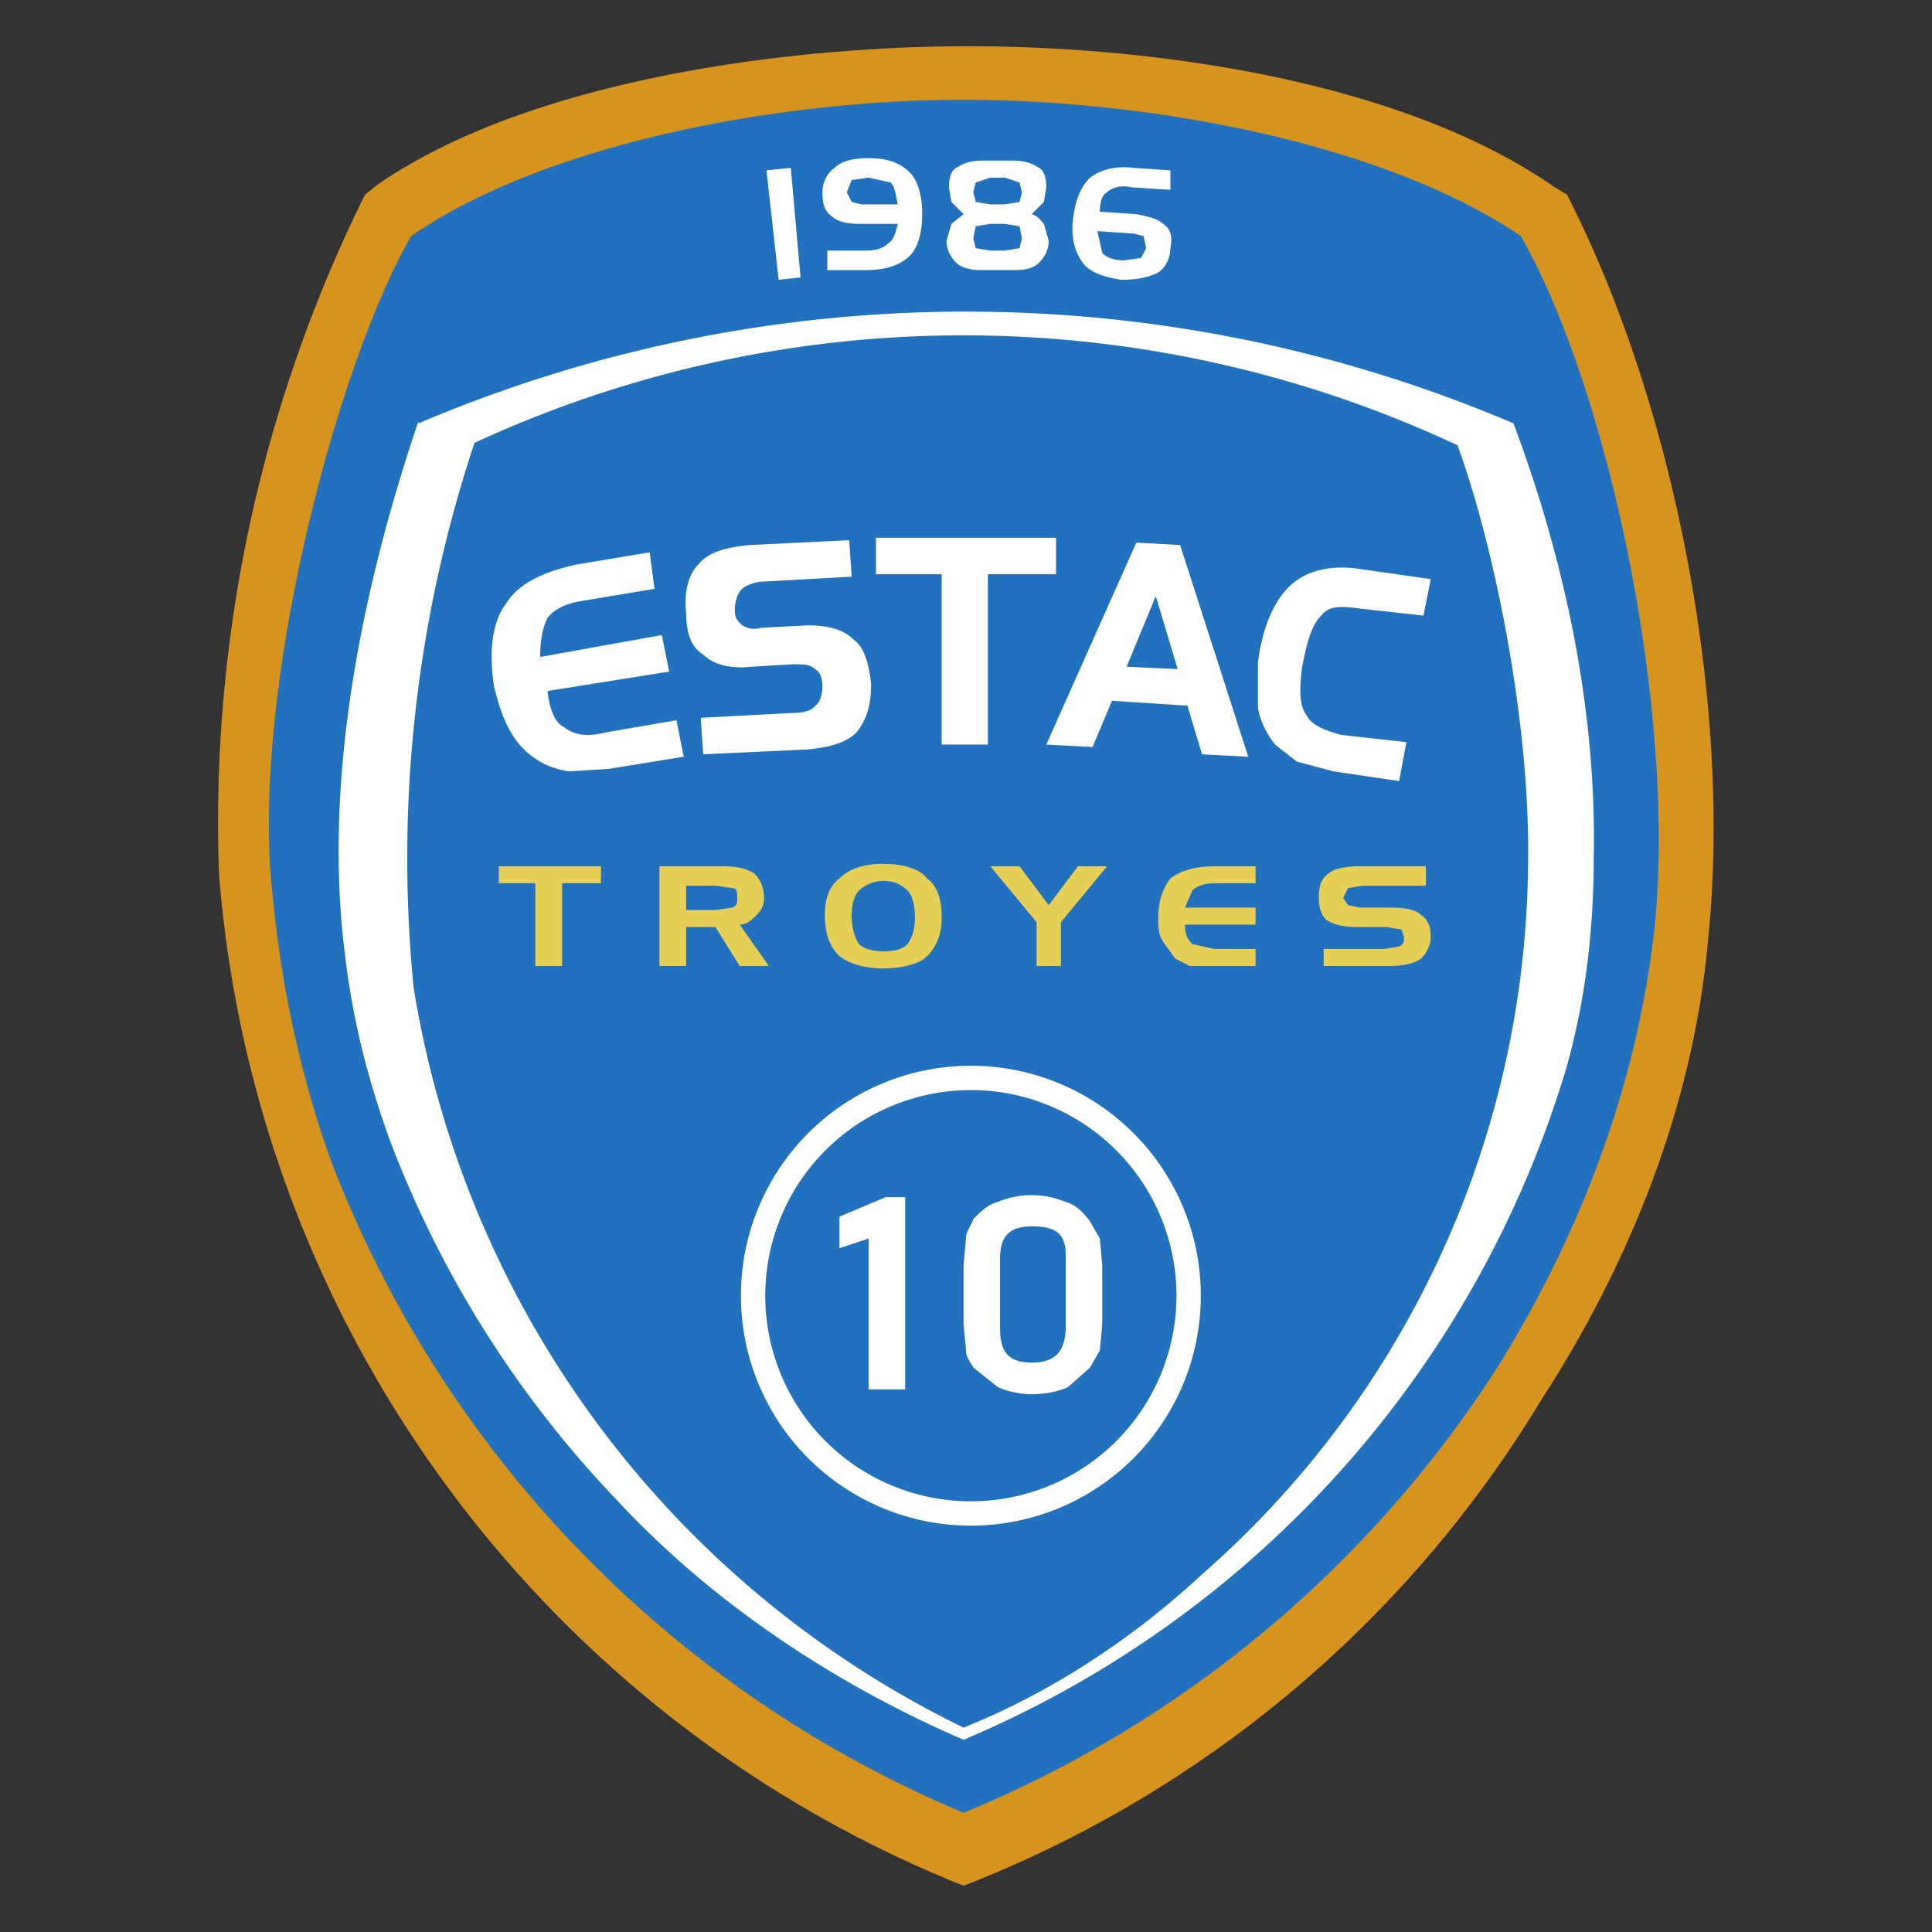
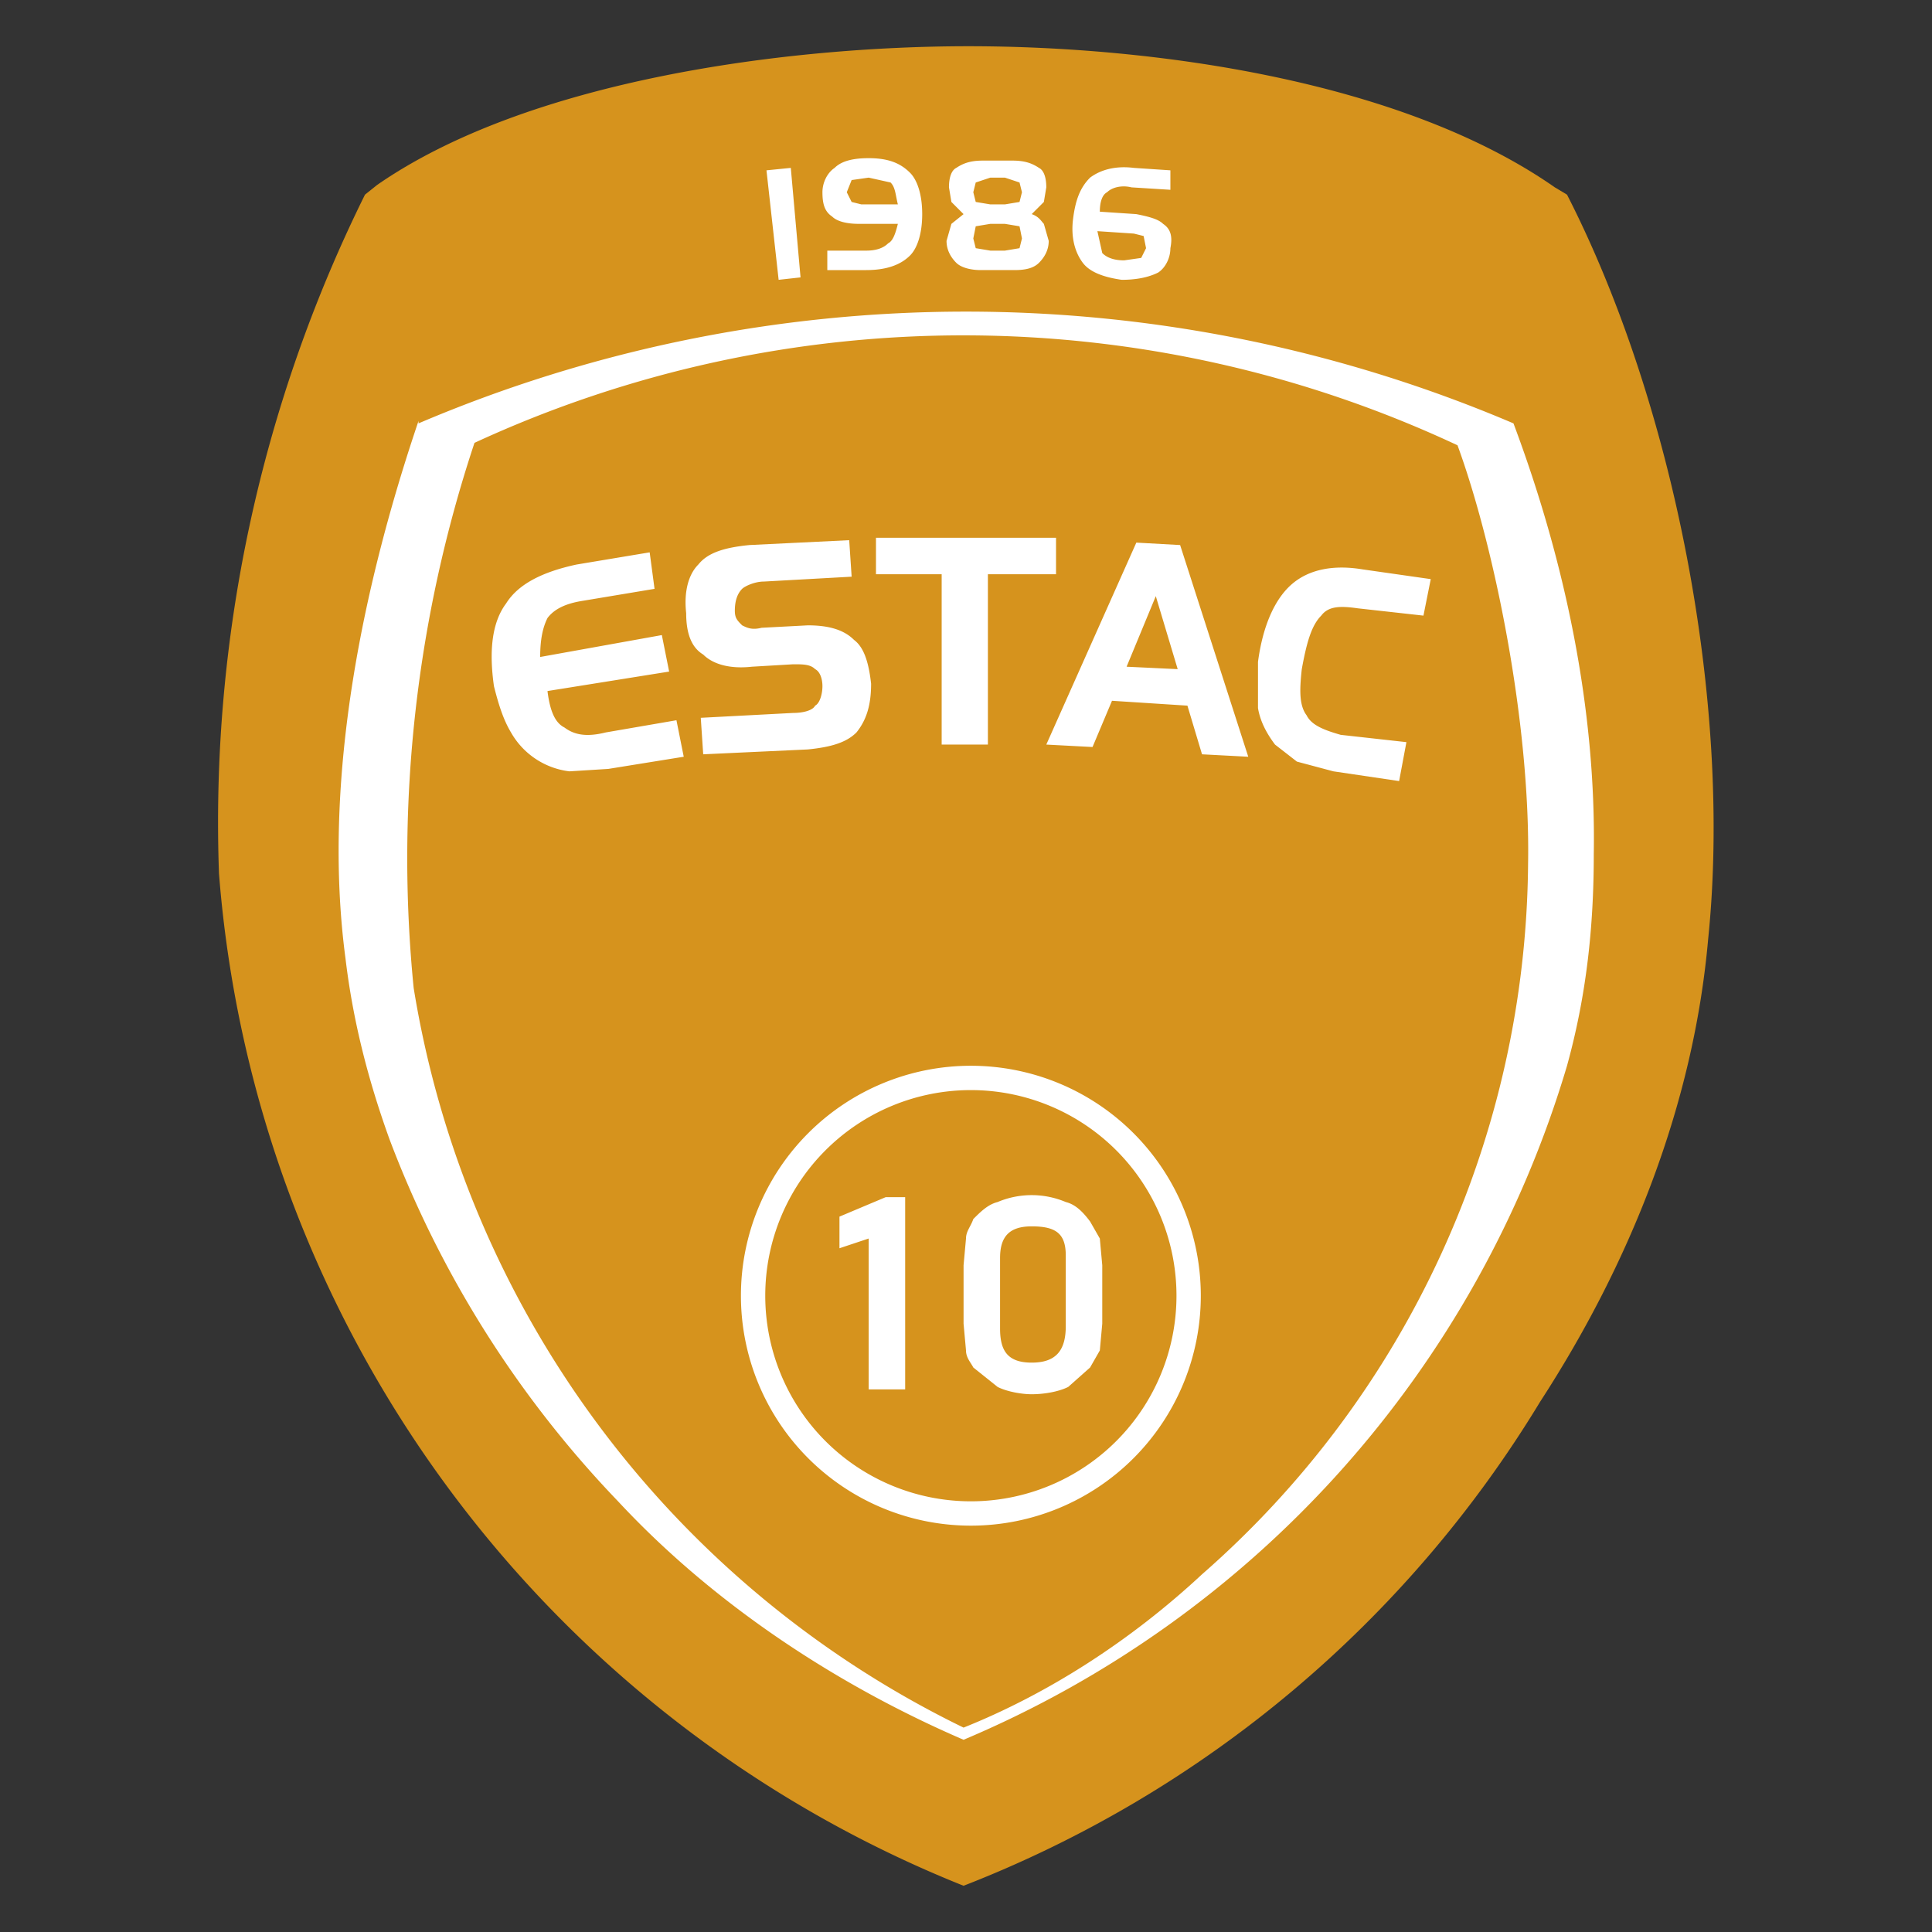
<svg xmlns="http://www.w3.org/2000/svg" fill="none" height="794" width="794">
  <rect width="100%" height="100%" fill="#333333" stroke="none" />
  <path clip-rule="evenodd" d="m702 386c-6 68-32 133-69 190a481 481 0 0 1 -237 199 489 489 0 0 1 -306-416 581 581 0 0 1 60-279l5-4c62-43 168-57 243-57 76 0 178 14 241 58l5 3c44 86 68 209 58 306" fill="#d6931d" fill-rule="evenodd" />
-   <path clip-rule="evenodd" d="m169 97c55-38 151-56 227-56 77 0 173 18 229 56 36 63 64 195 55 284-7 64-30 125-64 180a476 476 0 0 1 -220 184 475 475 0 0 1 -260-268c-14-39-22-80-25-121-5-84 29-209 58-259z" fill="#2271bf" fill-rule="evenodd" />
  <g fill="#fff">
    <path clip-rule="evenodd" d="m172 173c-22 65-40 146-30 221 3 25 9 49 18 74a438 438 0 0 0 94 149c40 43 91 76 142 98a435 435 0 0 0 248-277c8-29 11-57 11-87 1-60-12-121-33-177a574 574 0 0 0 -450 0zm23 9a541 541 0 0 0 -25 224 411 411 0 0 0 226 304c35-14 69-36 98-63a392 392 0 0 0 134-292c1-58-14-131-29-172a479 479 0 0 0 -404-1" fill-rule="evenodd" />
    <path clip-rule="evenodd" d="m399 438a94 94 0 1 1 0 189 94 94 0 0 1 0-189zm0 10a84 84 0 1 1 0 169 84 84 0 0 1 0-169z" fill-rule="evenodd" />
    <path d="m239 247c-6 1-11 3-14 7-2 4-3 9-3 16l50-9 3 15-50 8c1 8 3 13 7 15 4 3 9 4 17 2l29-5 3 15-31 5-16 1a32 32 0 0 1 -24-16c-3-5-5-11-7-19-2-14-1-26 5-34 5-8 15-13 29-16l30-5 2 15zm111-10-36 2c-4 0-8 2-9 3-2 2-3 5-3 9 0 3 1 4 3 6 2 1 4 2 8 1l19-1c9 0 15 2 19 6 4 3 6 9 7 18 0 9-2 15-6 20-4 4-10 6-20 7l-43 2-1-15 38-2c4 0 8-1 9-3 2-1 3-5 3-8s-1-6-3-7c-2-2-5-2-9-2l-17 1c-9 1-16-1-20-5-5-3-7-9-7-17-1-9 1-16 5-20 4-5 11-7 21-8l41-2zm37-1h-27v-15h74v15h-28v70h-19zm76 38 21 1-9-30zm4-51 18 1 28 87-19-1-6-20-31-2-8 19-19-1zm91 27c-7-1-12-1-15 3-4 4-6 11-8 22-1 9-1 15 2 19 2 4 7 6 14 8l27 3-3 16-27-4-15-4-9-7c-3-4-6-9-7-15v-19c2-15 7-26 14-32s17-8 29-6l28 4-3 15z" />
  </g>
-   <path d="m220 363h-15v-7h42v7h-16v34h-11zm74 1h-12v10h12l7-1c2-1 2-2 2-4s0-4-2-4zm-23-8h26c6 0 10 1 13 3 2 2 4 5 4 10 0 3-1 5-3 7s-4 4-7 4l12 17h-12l-10-16h-12v16h-11zm68 20c0-7 2-12 6-15 4-4 10-6 18-6s15 2 18 6c4 3 6 8 6 16 0 7-2 12-6 16-3 3-10 5-18 5s-14-2-18-5c-4-4-6-9-6-17zm24-14c-4 0-8 2-10 4s-3 6-3 10c0 5 1 9 3 12 2 2 6 3 10 3 5 0 8-1 10-3 2-3 3-6 3-11s-1-9-3-11-5-4-10-4zm44-6h12l12 16 12-16h12l-19 23v18h-10v-18zm92 7c-4 0-7 1-9 3l-3 7h29v7h-29c0 4 1 6 3 8l9 2h17v7h-27l-6-3-5-7c-2-3-2-6-2-10 0-7 2-12 5-16 4-3 10-5 18-5h17v7zm87 1h-26l-6 1-2 4 2 3 5 1h13c6 0 10 1 12 3 3 2 4 5 4 9s-2 7-4 9c-3 2-7 3-13 3h-27v-7h25l6-1c2-1 2-2 2-4l-1-3-6-1h-12c-6 0-10-1-13-3-2-2-3-5-3-9 0-5 1-8 4-10 2-2 7-3 13-3h27z" fill="#e6cf56" />
  <path d="m315 70 10-1 4 45-9 1zm39 14h15c-1-4-1-7-3-9l-9-2-7 1-2 5 2 4zm-1 8c-5 0-9-1-11-3-3-2-4-5-4-10 0-4 2-8 5-10 3-3 8-4 14-4 8 0 13 2 17 6 3 3 5 9 5 17s-2 14-5 17c-4 4-10 6-18 6h-16v-8h16c4 0 7-1 9-3 2-1 3-4 4-8zm43-4-5-5-1-6c0-4 1-7 3-8 3-2 6-3 11-3h12c5 0 8 1 11 3 2 1 3 4 3 8l-1 6-5 5c3 1 4 3 5 4l2 7c0 4-2 7-4 9s-5 3-10 3h-14c-4 0-8-1-10-3s-4-5-4-9l2-7zm11 4-6 1-1 5 1 4 6 1h6l6-1 1-4-1-5-6-1zm0-19-6 2-1 4 1 4 6 1h6l6-1 1-4-1-4-6-2zm59 23-15-1 2 9c2 2 5 3 9 3l7-1 2-4-1-5zm1-8c5 1 9 2 11 4 3 2 4 5 3 10 0 4-2 8-5 10-4 2-9 3-15 3-7-1-13-3-16-7s-5-10-4-18 3-13 7-17c4-3 10-5 18-4l15 1v8l-16-1c-4-1-8 0-10 2-2 1-3 4-3 8zm-95 483h-15v-62l-12 4v-13l19-8h8zm39-54v29c0 9 3 14 13 14s14-5 14-15v-29c0-9-4-12-14-12-9 0-13 4-13 13zm-15 3 1-11c0-3 2-5 3-8 3-3 6-6 10-7a36 36 0 0 1 28 0c4 1 7 4 10 8l4 7 1 11v24l-1 11-4 7-9 8c-4 2-10 3-15 3-4 0-10-1-14-3l-10-8c-1-2-3-4-3-7l-1-11z" fill="#fff" />
</svg>